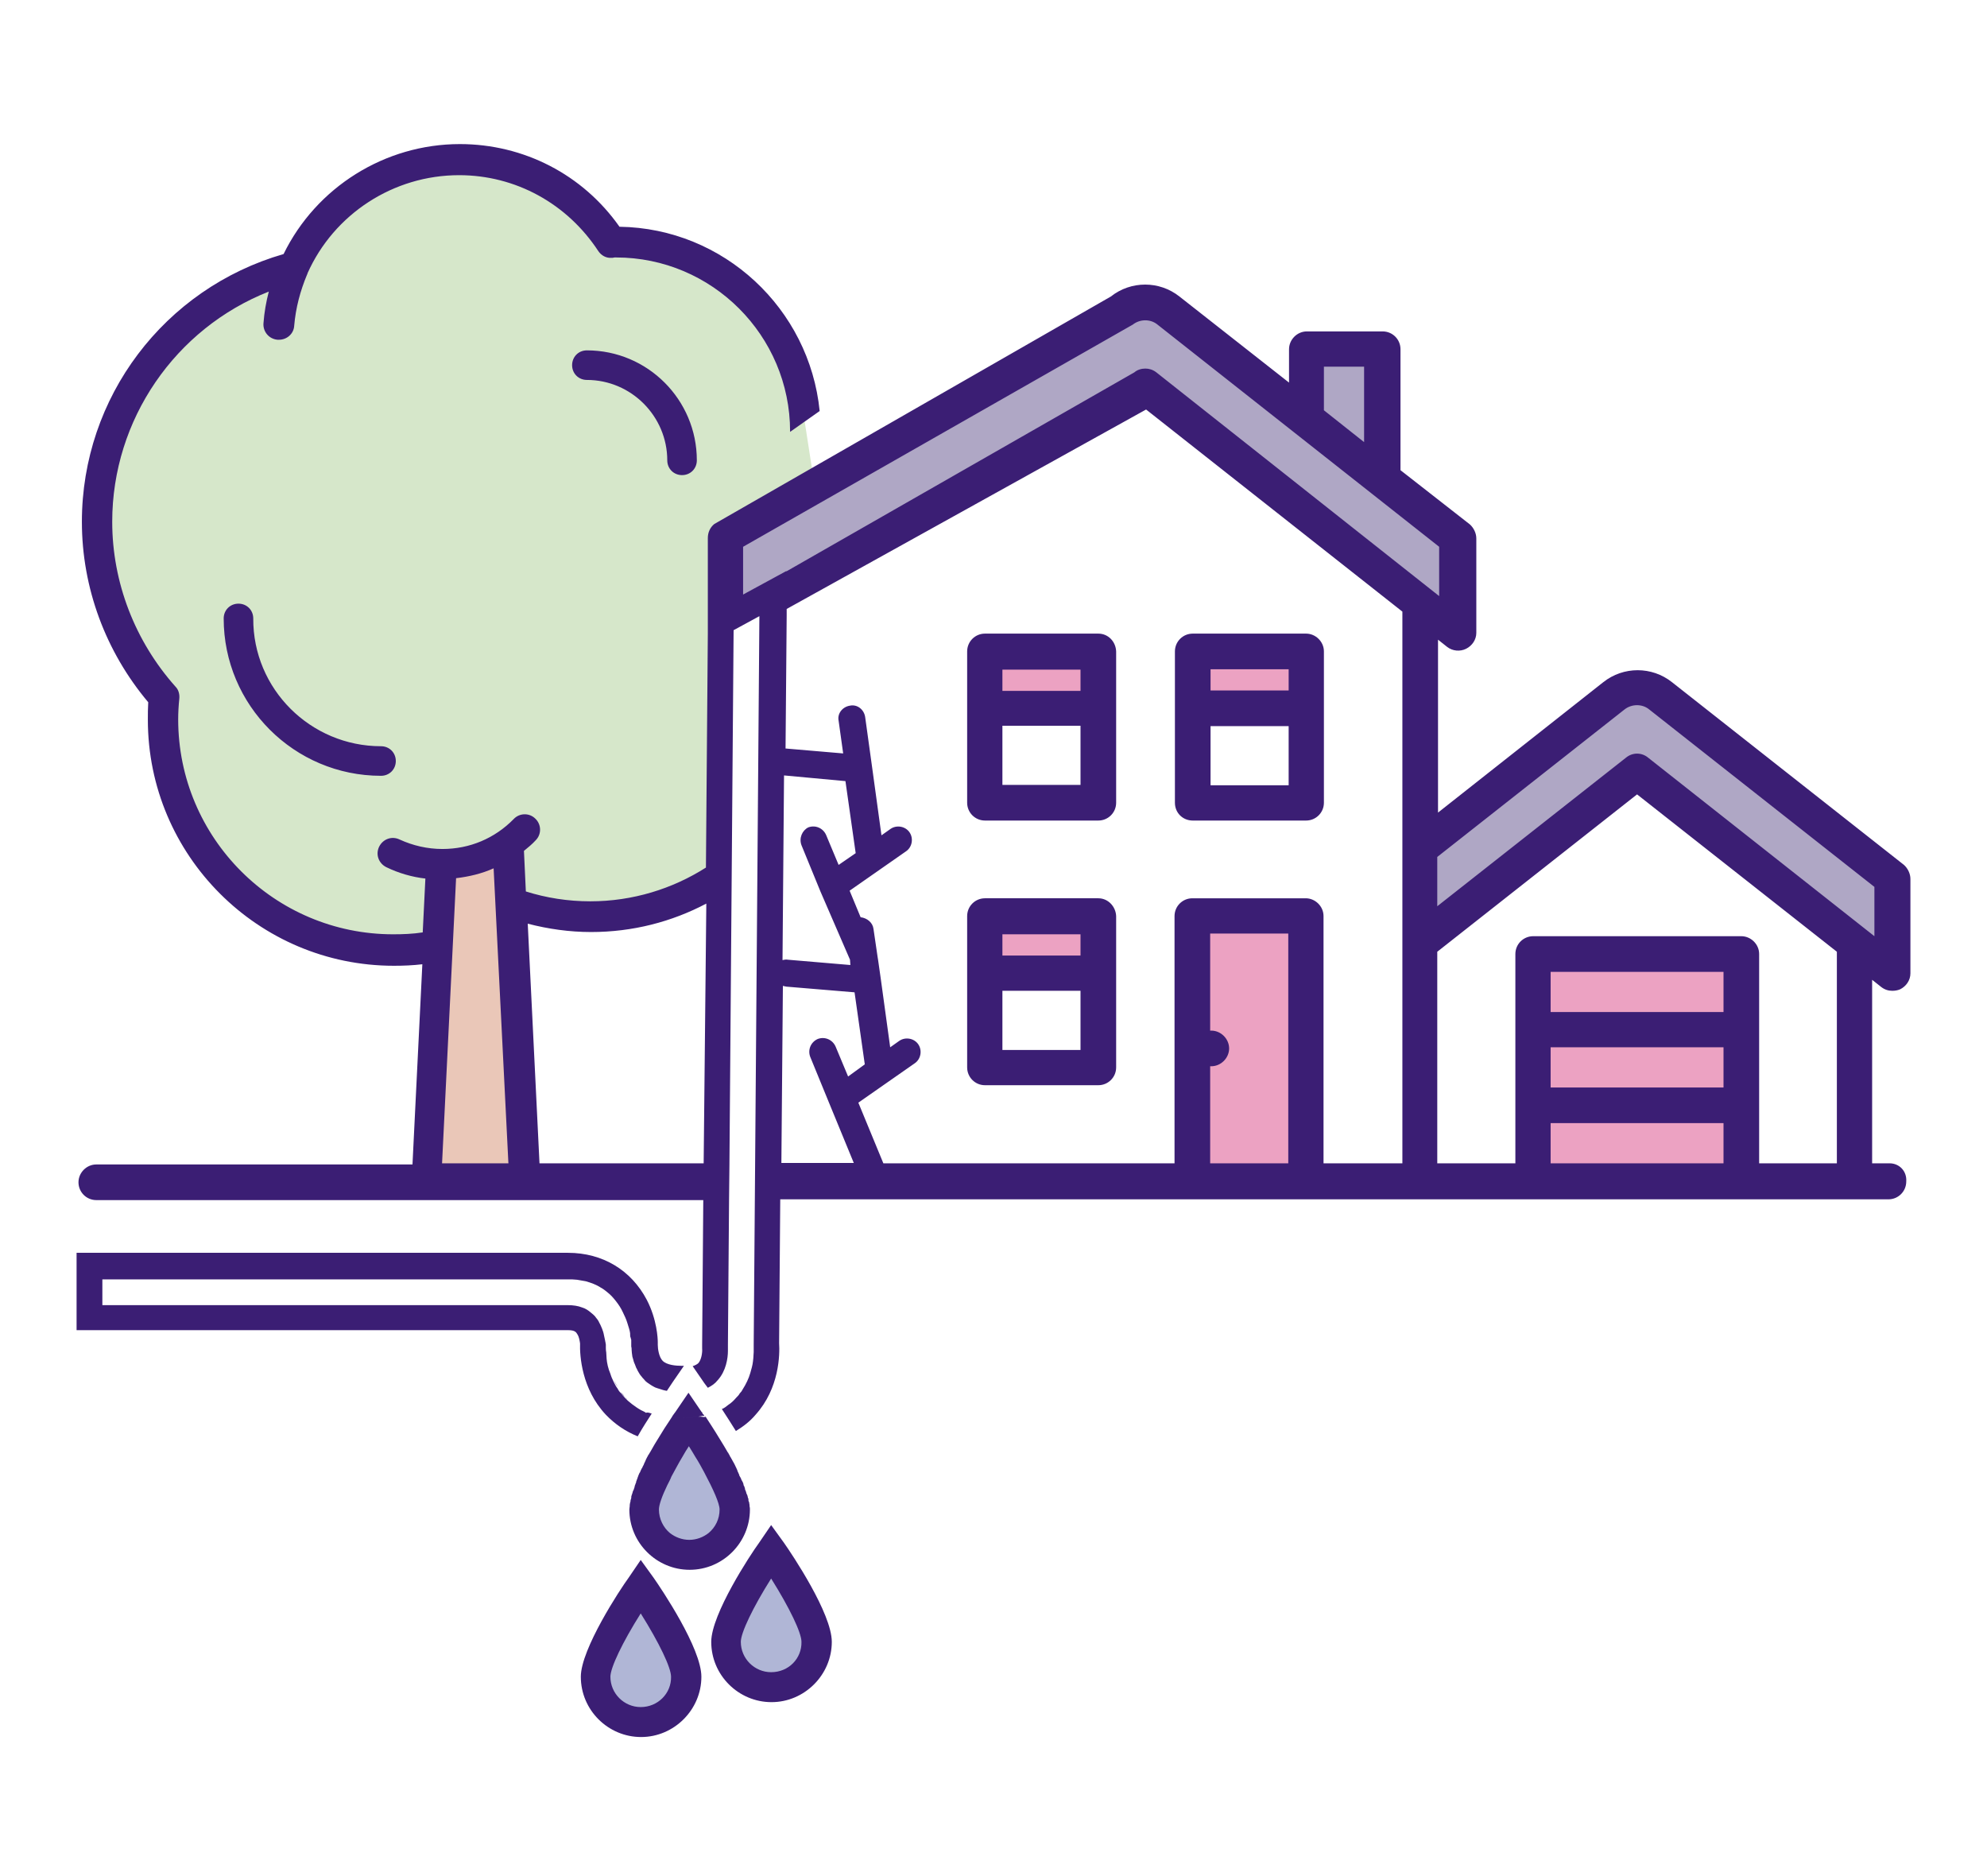
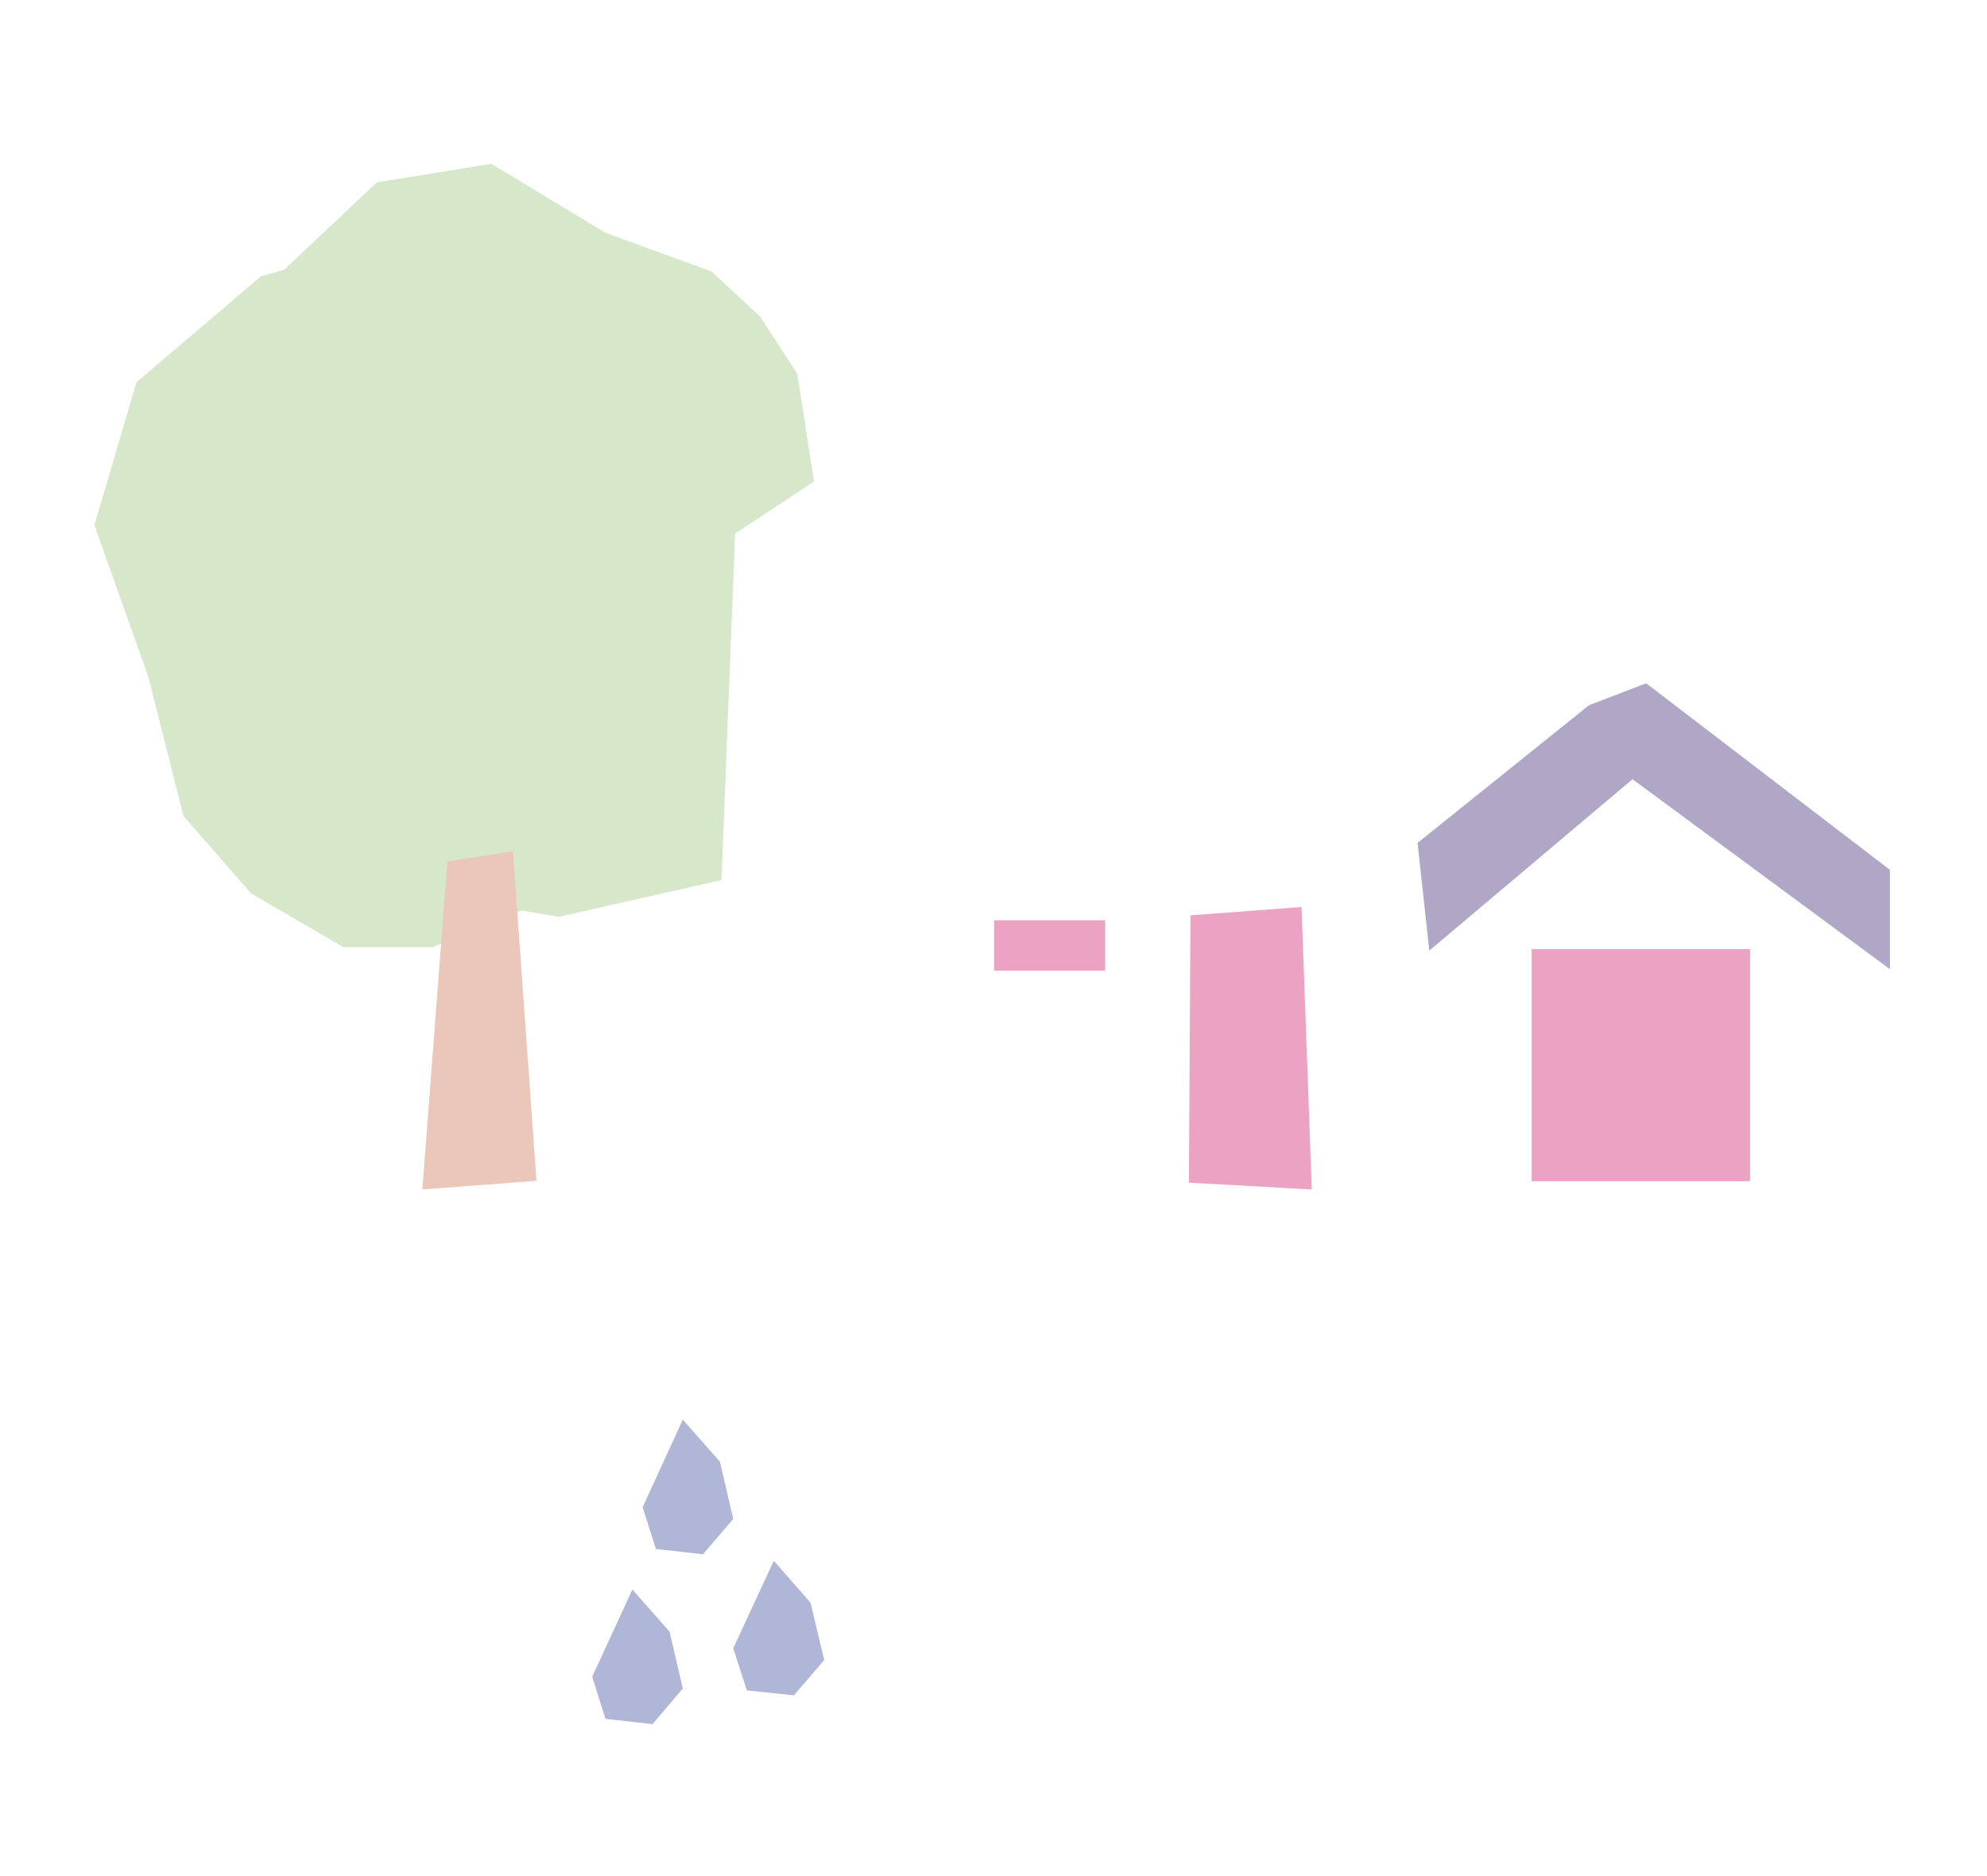
<svg xmlns="http://www.w3.org/2000/svg" enable-background="new 0 0 524.1 494.8" viewBox="0 0 524.1 494.8">
  <path d="m210.3 98.6 4.4 28.4-20.8 13.7-3.6 91.4-43 9.7-9.7-1.7-23.5 9.7h-23.5l-24.4-14.2-17.8-20.4-9.3-36.8-14.2-39.9 11.1-37.7 32.8-27.9 6.2-1.8 24.4-23 30.2-4.9 30.1 18.2 28 10.2 12.8 11.9z" fill="#d6e7ca" />
  <path d="m118 227.2-6.6 86.5 30.1-2.3-6.2-86.9z" fill="#eac7b8" />
  <path d="m180.1 374.4-10.6 23.1 3.5 11 12.4 1.4 8-9.3-3.5-15.1z" fill="#b0b6d6" />
  <path d="m166.8 419.2-10.6 23 3.5 11.1 12.4 1.4 8-9.4-3.5-15z" fill="#b0b6d6" />
  <path d="m204.1 411.6-10.7 23.1 3.6 11.1 12.4 1.3 8-9.3-3.6-15.1z" fill="#b0b6d6" />
-   <path d="m193.9 140.7-4 20.4 113.5-57.2 78.5 60.8 2.2-26.2-21.7-18.6 1.7-27-18.6-1.4-2.7 18.6-44.3-31.9-101.5 61.7" fill="#afa7c5" />
  <path d="m373.9 222.3 3.1 28.4 53.6-45.2 67.9 50.1v-26.2l-64.3-49.2-15.1 5.8z" fill="#afa7c5" />
  <g fill="#eca2c2">
    <path d="m314 241.4-.4 70.5 32.4 1.8-2.7-74.5z" />
    <path d="m404 250.3h57.6v61.2h-57.6z" />
-     <path d="m260.4 170.9h28.4v16h-28.4z" />
-     <path d="m315.4 170.9h28.8v13.7h-28.8z" />
    <path d="m262.2 242.7h29.3v13.3h-29.3z" />
  </g>
-   <path d="m289.7 236.9h-29.9c-2.6 0-4.7 2.1-4.7 4.7v39.9c0 2.6 2.1 4.7 4.7 4.7h29.9c2.6 0 4.7-2.1 4.7-4.7v-39.9c-.1-2.5-2.1-4.7-4.7-4.7zm-4.7 40h-20.6v-15.6h20.6zm0-24.9h-20.6v-5.6h20.6zm4.7-84.9h-29.9c-2.6 0-4.7 2.1-4.7 4.7v39.9c0 2.6 2.1 4.7 4.7 4.7h29.9c2.6 0 4.7-2.1 4.7-4.7v-39.9c-.1-2.6-2.1-4.7-4.7-4.7zm-4.7 39.9h-20.6v-15.6h20.6zm0-24.8h-20.6v-5.6h20.6zm29.6 34.2h29.9c2.6 0 4.7-2.1 4.7-4.7v-39.9c0-2.6-2.2-4.7-4.7-4.7h-29.9c-2.6 0-4.7 2.1-4.7 4.7v39.9c0 2.7 2.1 4.7 4.7 4.7zm4.7-39.9h20.6v5.6h-20.6zm0 15h20.6v15.6h-20.6zm-218.8 5.3c2.2 0 3.9 1.7 3.9 3.9s-1.7 3.9-3.9 3.9c-22.9 0-41.5-18.6-41.5-41.5 0-2.2 1.7-3.9 3.9-3.9s3.9 1.7 3.9 3.9c-.1 18.6 15.1 33.7 33.7 33.7zm54.3-104.4c16 0 29 13 29 29 0 2.2-1.7 3.9-3.9 3.9s-3.9-1.7-3.9-3.9c0-11.6-9.5-21.2-21.2-21.2-2.2 0-3.9-1.7-3.9-3.9 0-2.1 1.6-3.9 3.9-3.9zm14.2 319-3.2 4.7c-2.2 3-12.6 18.8-12.6 26.1 0 8.8 7.2 15.9 15.9 15.9s15.9-7.2 15.9-15.9c0-7.5-10.5-23.1-12.6-26.1zm0 38.8c-4.4 0-8-3.6-8-8 0-2.4 3.2-9.1 8-16.7 4.9 7.8 8 14.3 8 16.7.1 4.4-3.5 8-8 8zm34.4-48-3.2 4.7c-2.2 3-12.6 18.8-12.6 26.1 0 8.8 7.2 15.9 15.9 15.9s15.9-7.2 15.9-15.9c0-7.5-10.5-23.1-12.6-26.1zm0 38.8c-4.4 0-8-3.6-8-8 0-2.4 3.2-9.1 8-16.7 4.9 7.8 8 14.3 8 16.7.1 4.4-3.4 8-8 8zm295-134.2h-4.6v-48.4l2.4 1.9c.9.7 1.9 1 2.9 1 .7 0 1.4-.1 2.1-.4 1.6-.8 2.7-2.4 2.7-4.2v-24.9c0-1.4-.7-2.8-1.7-3.7l-61.2-48.2c-5.3-4.2-12.8-4.2-18.1 0l-43.6 34.4v-45.6l2.4 1.9c1.4 1.1 3.4 1.3 5 .5s2.7-2.4 2.7-4.2v-24.9c0-1.4-.7-2.8-1.7-3.7l-18.3-14.3v-31.9c0-2.6-2.1-4.7-4.7-4.7h-20c-2.6 0-4.7 2.2-4.7 4.7v8.8l-28.9-22.7c-5.3-4.2-12.8-4.2-18.1 0l-104.6 60c-1.1.9-1.7 2.2-1.7 3.7v24.9.3l-.5 61.7c-8.8 5.6-19.3 8.9-30.5 8.9-5.9 0-11.6-.9-17-2.6l-.5-10.7c1.1-.9 2.2-1.8 3.1-2.8 1.6-1.6 1.5-4.2-.1-5.7-1.6-1.6-4.2-1.5-5.7.1-5 5.1-11.6 7.9-18.8 7.9-4 0-7.8-.9-11.3-2.5-2.1-1-4.4-.1-5.4 1.9-1 2.1-.1 4.4 1.9 5.4 3.3 1.6 6.8 2.6 10.3 3l-.7 14.2c-2.6.4-5.2.5-7.8.5-31.3 0-56.7-25.4-56.7-56.7 0-1.7.1-3.6.3-5.5.1-1.1-.2-2.3-1-3.1-10.7-12-16.7-27.5-16.7-43.5 0-27 16.7-51 41.3-60.7-.7 2.7-1.2 5.5-1.4 8.3-.2 2.2 1.4 4.2 3.7 4.4h.4c2.1 0 3.9-1.6 4-3.7.4-4.7 1.6-9.2 3.4-13.5.1-.1.1-.2.1-.3 7-15.7 22.7-25.9 40-25.9 14.9 0 28.5 7.5 36.7 20 .8 1.2 2.1 1.9 3.5 1.8.2 0 .4 0 .8-.1h.4c25.3 0 45.9 20.6 45.9 45.9v.1l7.8-5.5c-2.7-27-25.3-48.2-52.8-48.6-9.7-13.8-25.3-21.8-42.1-21.8-19.8 0-37.9 11.4-46.5 29-31.5 9.1-53.2 37.8-53.2 70.6 0 17.5 6.3 34.3 17.5 47.6-.1 1.6-.1 3-.1 4.6 0 35.8 29.1 64.9 64.9 64.9 2.5 0 5-.1 7.5-.4l-2.6 52.8h-83.4c-2.6 0-4.7 2.2-4.7 4.7 0 2.6 2.1 4.7 4.7 4.7h160.1l-.3 38.1v.2.2.4.1.1c.1 1.1-.2 3-1 3.9-.3.3-.9.6-1.5.8l3.1 4.5.9 1.2c1-.5 1.9-1.1 2.6-2 2.2-2.4 2.7-5.8 2.7-7.7 0-.1 0-.3 0-.4v-.1c0-.1 0-.2 0-.4v.4c0-.1 0-.2 0-.4 0-.1 0-.1 0-.2 0-.1 0-.1 0-.1v.1c0-.1 0-.1 0-.1v-.1-.4l.3-38.2.1-9.3 1.1-140.9 6.8-3.7-1.2 153.9-.3 38.1v.3 1.1.7c0 .4-.1 1.1-.1 1.6 0 .3-.1.6-.1.9-.1.9-.4 2-.7 3-.4 1.4-1.1 2.9-2 4.3-.2.4-.4.7-.8 1.1-.2.4-.5.7-.9 1.1-.6.7-1.3 1.4-2.1 1.9-.5.4-1.1.9-1.7 1.1 1.1 1.7 2.4 3.7 3.7 5.8 1.8-1.1 3.7-2.5 5.2-4.3 6.3-7 6.4-15.9 6.2-18.9l.3-37.9h292.3c2.6 0 4.7-2.1 4.7-4.7.2-2.7-1.8-4.8-4.4-4.8zm-381.8 0 3.7-75.2c3.4-.4 6.8-1.2 9.9-2.6l3.9 77.8zm69 0h-43.3l-3.1-63.2c5.4 1.4 11 2.2 16.7 2.2 11 0 21.3-2.7 30.4-7.5zm7.2-39.3.8-96.5zm235.7-80.4c1.9-1.5 4.7-1.5 6.5 0l59.4 46.8v13l-59.7-47.1c-1.7-1.4-4.1-1.4-5.8 0l-49.8 39.2v-13zm-79.3-90.4h10.6v19.9l-10.6-8.4zm-152.1 59.5-1.1.6v-12.6l102.8-58.6c1.9-1.5 4.7-1.5 6.5 0l74.3 58.6v13l-74.6-59c-.9-.7-1.9-1-2.9-1s-2.1.3-2.9 1l-91.8 52.5v-.1zm14.3 66.7 5 12.2 7.8 18 .1 1.4-16.5-1.4c-.4-.1-1 0-1.4.1l.4-48.7 16.2 1.5 2.7 19-4.5 3.1-3.3-7.9c-.8-1.8-2.8-2.7-4.7-2-1.6.8-2.5 2.8-1.8 4.7zm-5.3 83.9.4-46.8c.3.1.5.1.9.2l18 1.5 2.7 19-4.4 3.2-3.3-7.9c-.8-1.8-2.8-2.7-4.7-2-1.8.8-2.7 2.8-2 4.7l5 12.2 6.5 15.8h-19.1zm133.7 0h-20.6v-25.6h.3c1.2 0 2.4-.5 3.3-1.4s1.4-2.1 1.4-3.3-.5-2.4-1.4-3.3-2.1-1.4-3.3-1.4c-.1 0-.2 0-.3 0v-25.6h20.6zm29.9 0h-20.6v-65.2c0-2.6-2.2-4.7-4.7-4.7h-29.9c-2.6 0-4.7 2.1-4.7 4.7v65.2h-76.8l-6.6-16 14.9-10.4c1.6-1.1 2-3.4.9-5s-3.4-2-5-.9l-2.4 1.7-2.5-18.2-.7-4.9-.1-.6-1.1-7.5c-.2-1.7-1.7-2.9-3.4-3.1l-2.9-7 14.9-10.4c1.6-1.1 2-3.4.9-5s-3.4-2-5-.9l-2.4 1.7-2.5-18.2-1.8-13c-.3-2-2.1-3.4-4-3-2 .3-3.4 2.1-3 4l1.2 8.6-15.2-1.3.3-35.1v-1.7l94.8-52.6 67.6 53.3v145.7-.2zm84.8 0h-45.5v-10.6h45.6v10.6zm0-20h-45.5v-10.6h45.6v10.6zm0-19.9h-45.5v-10.6h45.6v10.6zm30 39.9h-20.5v-55.2c0-2.6-2.2-4.7-4.7-4.7h-54.9c-2.6 0-4.7 2.1-4.7 4.7v55.2h-20.6v-55.8l52.7-41.5 52.7 41.5zm-300.3 66.8c-.7.1-1.4.2-2.2.3s-1.5.1-2.4.1-1.7-.1-2.5-.1c-1.1 1.6-2.5 3.8-4 6.3-.7 1.1-1.3 2.3-2 3.4 0 0 0 .1-.1.1-.1.3-.4.7-.5 1-.1.1-.1.1-.1.2-.1.3-.3.6-.4.9-.1.1-.1.1-.1.2-.1.4-.4.7-.5 1.1 0 0 0 .1-.1.1-.2.4-.4.8-.5 1.1 0 .1-.1.1-.1.1-.1.3-.3.6-.4 1-.1.1-.1.2-.1.3-.1.2-.2.5-.3.8-.1.1-.1.2-.1.4-.1.2-.2.5-.3.8-.1.1-.1.2-.1.4-.1.3-.2.6-.3.9 0 .1-.1.1-.1.1-.1.3-.2.7-.3 1 0 .1-.1.1-.1.3-.1.2-.1.4-.1.7 0 .1-.1.2-.1.3-.1.2-.1.4-.1.6 0 .1-.1.2-.1.3 0 .2-.1.4-.1.6v.3c0 .3-.1.5-.1.9 0 8.8 7.2 15.9 15.9 15.9 8.8 0 15.9-7.2 15.9-15.9 0-.3 0-.5-.1-.9 0-.1 0-.1 0-.3s-.1-.4-.1-.6c0-.1 0-.2-.1-.3-.1-.2-.1-.4-.1-.7 0-.1 0-.1-.1-.2-.1-.3-.1-.7-.3-1 0-.1-.1-.1-.1-.2-.1-.3-.1-.5-.3-.9-.1-.1-.1-.2-.1-.4-.1-.2-.1-.5-.3-.8-.1-.1-.1-.2-.1-.4-.1-.3-.2-.6-.4-.9 0-.1-.1-.1-.1-.1-.1-.4-.3-.8-.5-1.1-.1-.1-.1-.1-.1-.3-.1-.3-.3-.6-.4-.9-.1-.1-.1-.2-.1-.3-.1-.3-.3-.6-.4-.9-.1-.1-.1-.1-.1-.2-.4-.9-.9-1.6-1.3-2.4 0-.1-.1-.1-.1-.1-.1-.4-.4-.7-.5-1 0-.1-.1-.1-.1-.1-.7-1.2-1.4-2.4-2.1-3.5-1.5-2.5-2.9-4.6-3.8-6-.1.1-.3.1-.5.1-.6-.1-.9-.1-1.4-.1zm5.6 24.5c0 2.5-1.1 4.7-2.9 6.2-1.4 1.1-3.2 1.8-5.1 1.8s-3.7-.7-5.1-1.8c-1.7-1.4-2.9-3.7-2.9-6.2 0-1.2.8-3.5 2.2-6.4.4-.8.8-1.5 1.1-2.3.9-1.6 1.8-3.4 2.9-5.2.5-.9 1.1-1.9 1.7-2.8.6 1 1.2 1.9 1.7 2.8.9 1.4 1.6 2.7 2.3 4 2.5 4.7 4.1 8.3 4.1 9.9zm-17.9-25.3c-1.1 1.7-2.4 3.7-3.7 6-3.2-1.3-6-3.2-8.4-5.7-6.4-6.8-6.9-15.6-6.8-18.8-.1-.6-.2-1.6-.7-2.4-.3-.5-.6-1.1-2.4-1.1h-122.9-6.8v-6.8-6.8-6.8h6.8 122.8c9.2 0 16.7 4.6 20.8 12.4 2.7 5.2 2.9 10.2 2.9 11.2v.1.3.3c0 1 .3 3.2 1.3 4.2 1.1 1.1 3.5 1.3 4.9 1.3h.7l-2.9 4.2-1.6 2.4c-.7-.1-1.3-.3-1.9-.5-.4-.1-.9-.3-1.2-.4-.8-.4-1.4-.8-2.1-1.3-.3-.2-.6-.5-.9-.9-.2-.2-.4-.4-.6-.7-.4-.4-.7-1-1-1.5-.1-.2-.2-.5-.4-.8-.2-.5-.4-1.1-.6-1.5-.1-.5-.3-1-.4-1.4-.1-.7-.2-1.4-.2-1.8 0-.3 0-.6-.1-.9 0-.1 0-.3 0-.4s0-.1 0-.1c0-.1 0-.1 0-.1v-.1-.1-.1c0-.1 0-.1 0-.1v-.2c0-.1 0-.2 0-.4s0-.3-.1-.4c0-.1 0-.3-.1-.4-.1-.3-.1-.7-.1-1.1-.1-.8-.4-1.6-.7-2.6s-.7-1.9-1.2-2.9c-.5-1.1-1.1-2-1.8-2.9s-1.4-1.7-2.3-2.4c-.5-.4-1.1-.9-1.7-1.2-1.2-.8-2.6-1.3-4-1.7-.8-.1-1.5-.3-2.3-.4s-1.6-.1-2.4-.1h-122.8v6.8h122.8c1.4 0 2.7.2 3.7.6 1 .3 1.7.8 2.4 1.4.4.3.7.6 1 .9.2.3.4.5.7.9.2.3.4.6.5.9.1.2.3.5.4.8s.2.4.3.7c.2.5.4 1.1.5 1.7.1.5.2 1 .3 1.4 0 .2.1.4.1.5 0 .2.1.4.1.6v.8s0 .8.1 1.2c0 .5.1 1.1.1 1.7.1 1.2.4 2.6 1 4 .2.7.5 1.4.9 2.2.3.6.6 1.2 1 1.7.2.4.5.9.9 1.2.3.4.7.9 1.1 1.3l.7.7c.4.3.7.6 1.1.9.8.6 1.5 1.1 2.4 1.6.4.2.9.4 1.3.7.4-.2.9 0 1.5.2zm-7.1-4.4.7.7c-.2-.3-.5-.5-.7-.7-.4-.4-.8-.9-1.1-1.3.3.3.8.8 1.1 1.3zm-2.8-4.3c.3.6.6 1.2 1 1.7-.5-.5-.8-1.2-1-1.7zm22.2 9.5c-.7.1-1.4.2-2.2.3.8-.1 1.6-.1 2.2-.3zm7.9-18.1c0-.1 0-.2 0-.4zm-25.5-1.8c0-.1 0-.1 0 0zm19.2 19.6c-.1.1-.3.1-.5.1-.4.1-.7.1-1.1.2-.7.1-1.4.2-2.2.3s-1.5.1-2.4.1-1.7-.1-2.5-.1c.5-.9 1-1.4 1.3-1.9l3.2-4.7 3.2 4.7c.1.1.1.1.2.3.1.1.1.1.1.1 0 .1.1.1.1.1.1.1.1.1.1.3 0 0 0 .1.1.1.2.2.3.3.4.4zm6.3-17.7v.4c0-.1 0-.3 0-.4z" fill="#3b1e74" />
</svg>